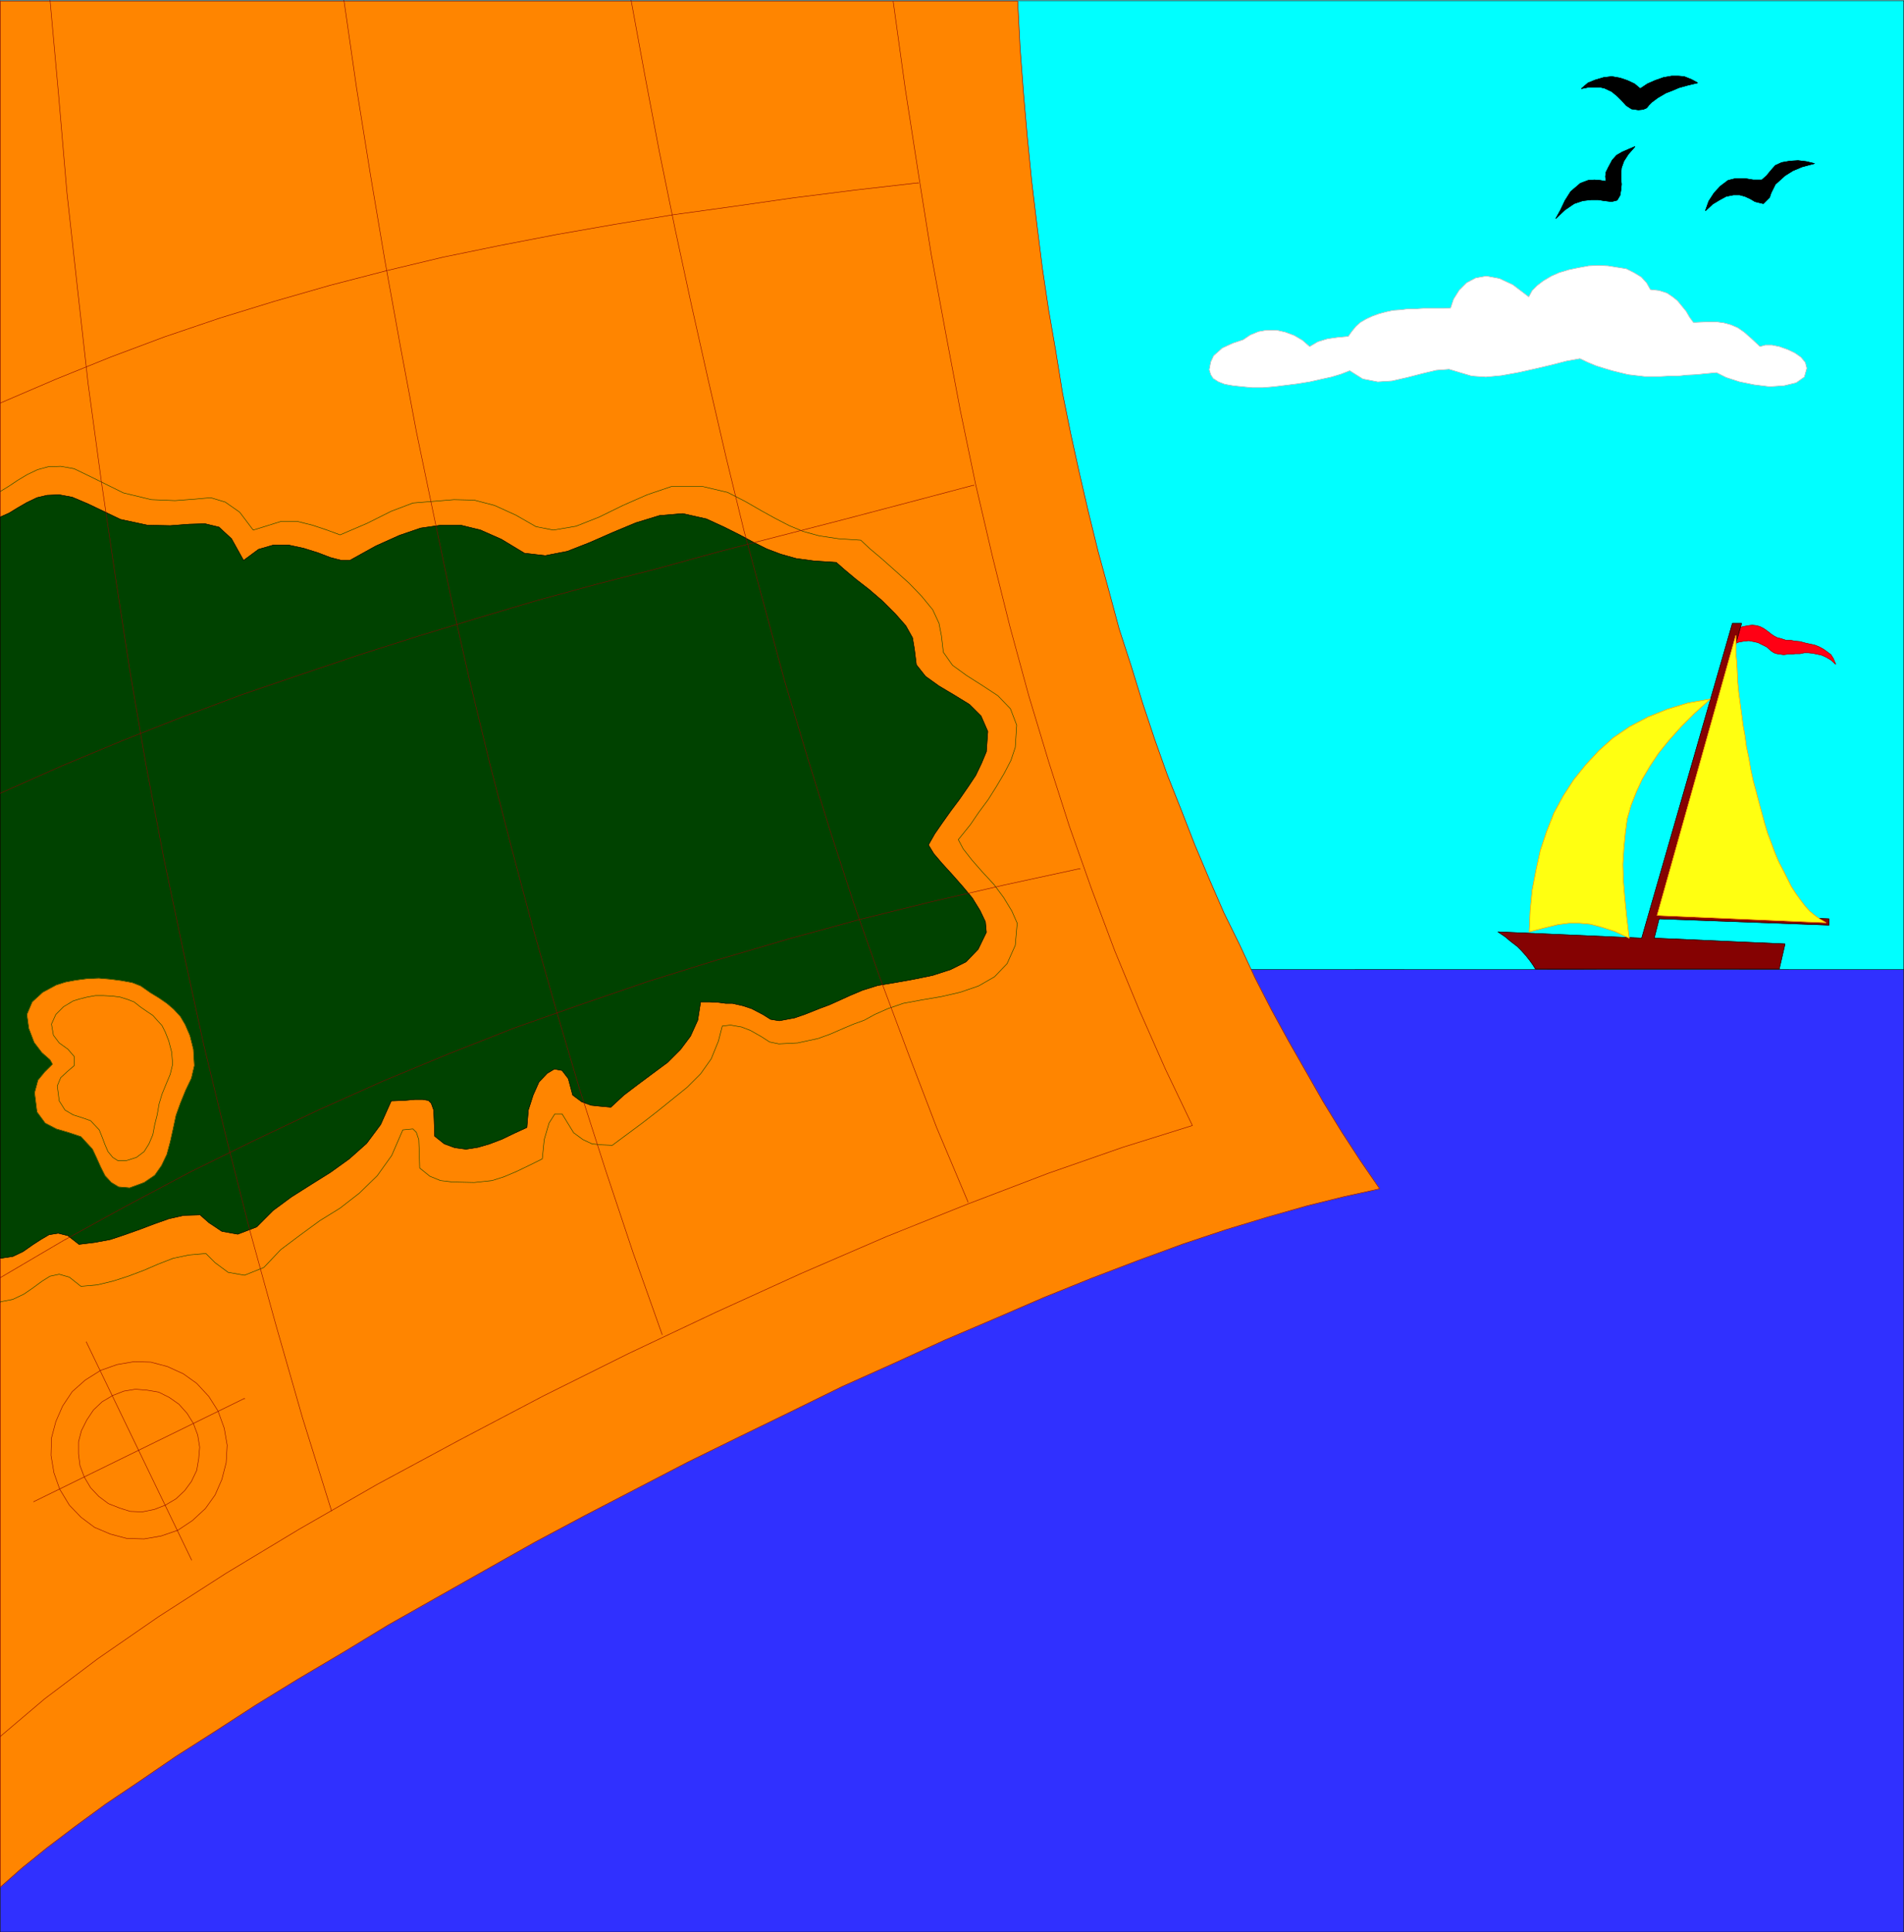
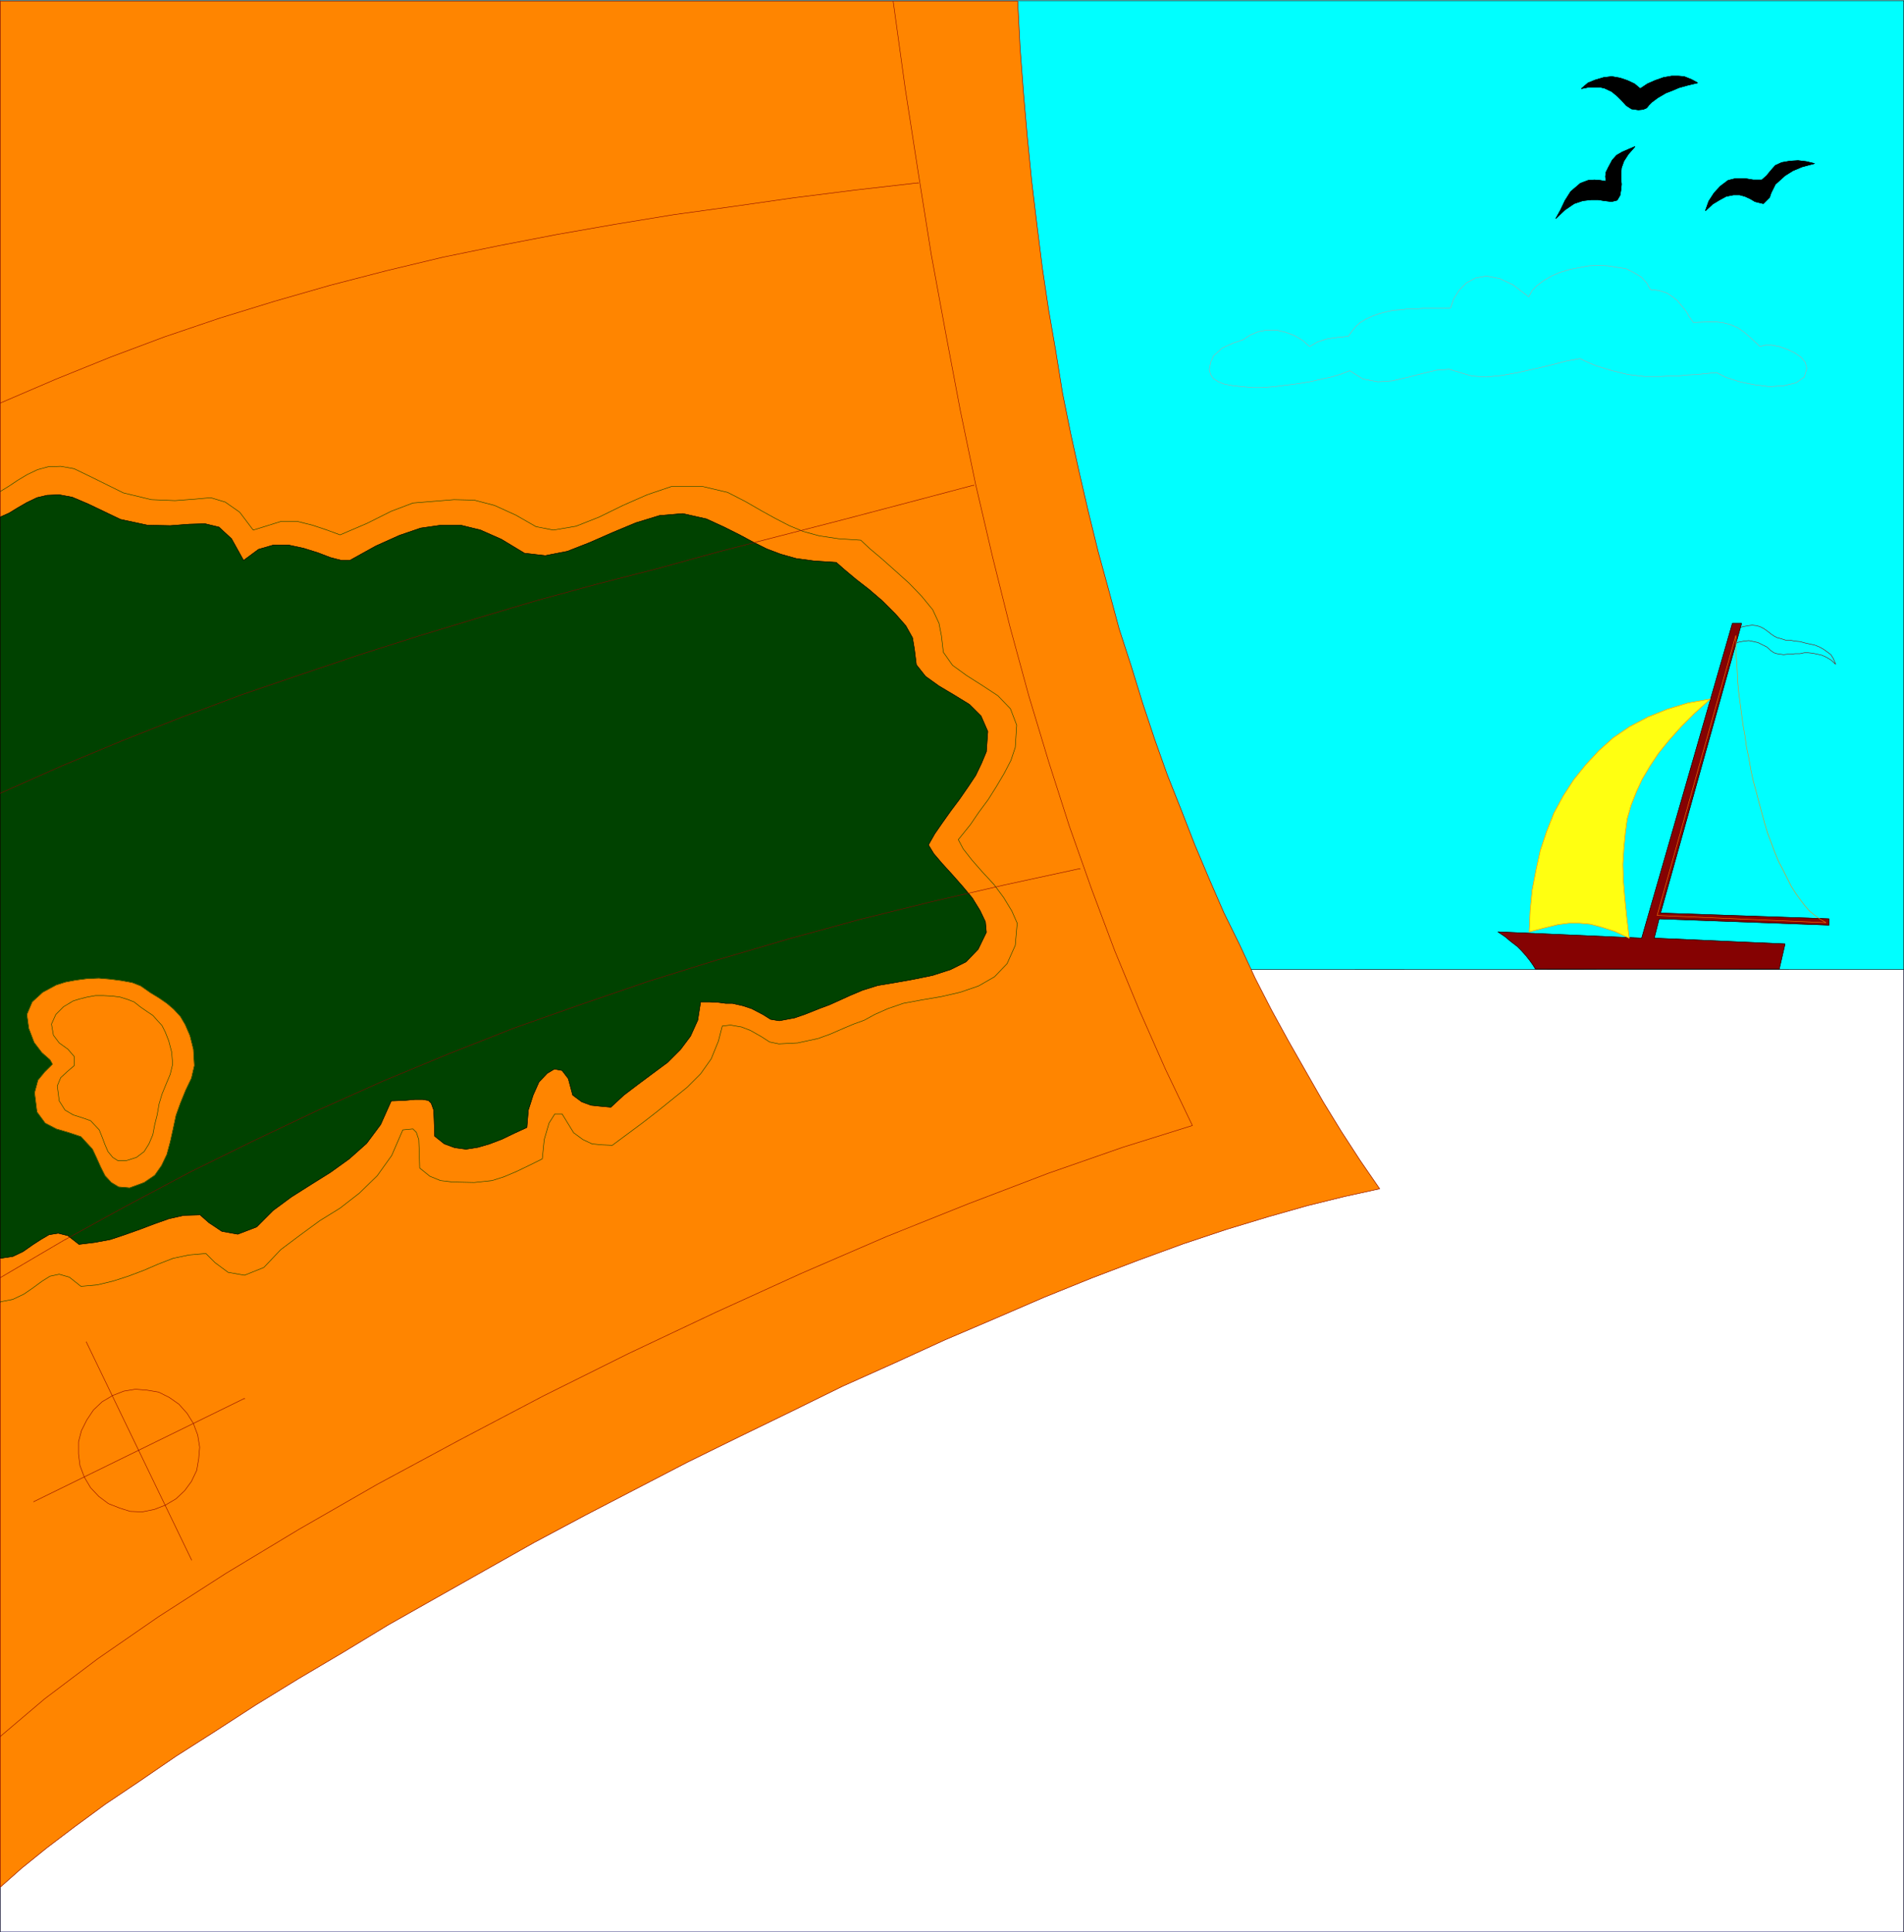
<svg xmlns="http://www.w3.org/2000/svg" width="3934.724" height="3991.912" viewBox="0 0 2951.043 2993.934">
  <rect x="0" y="0" width="2951.043" height="2993.934" fill="#333333" stroke="none" />
  <defs>
    <clipPath id="a">
      <path d="M0 0h2950.164v2992.184H0Zm0 0" />
    </clipPath>
    <clipPath id="b">
-       <path d="M0 1500h2950.164v1492.184H0Zm0 0" />
+       <path d="M0 1500v1492.184H0Zm0 0" />
    </clipPath>
    <clipPath id="c">
      <path d="M0 1499h2950.164v1493.184H0Zm0 0" />
    </clipPath>
  </defs>
  <path style="fill:#fff;fill-opacity:1;fill-rule:nonzero;stroke:none" d="M0 2992.184h2950.164V-.961H0Zm0 0" transform="translate(.514 1.385)" />
  <g clip-path="url(#a)" transform="translate(.514 1.385)">
    <path style="fill:#fff;fill-opacity:1;fill-rule:evenodd;stroke:#fff;stroke-width:.14;stroke-linecap:square;stroke-linejoin:bevel;stroke-miterlimit:10;stroke-opacity:1" d="M0 .5h566.25V575H0Zm0 0" transform="matrix(5.21 0 0 -5.21 0 2994.79)" />
  </g>
  <g clip-path="url(#b)" transform="translate(.514 1.385)">
    <path style="fill:#3030ff;fill-opacity:1;fill-rule:evenodd;stroke:none" d="M0 1500.094h2950.164v1492.09H0Zm0 0" />
  </g>
  <g clip-path="url(#c)" transform="translate(.514 1.385)">
    <path style="fill:none;stroke:#3030ff;stroke-width:.14;stroke-linecap:square;stroke-linejoin:bevel;stroke-miterlimit:10;stroke-opacity:1" d="M0 286.89h566.25V.5H0Zm0 0" transform="matrix(5.21 0 0 -5.21 0 2994.79)" />
  </g>
  <path style="fill:none;stroke:#000;stroke-width:.14;stroke-linecap:square;stroke-linejoin:bevel;stroke-miterlimit:10;stroke-opacity:1" d="M0 286.89h566.25V.5H0Zm0 0" transform="matrix(5.21 0 0 -5.21 .514 2996.175)" />
  <path style="fill:#0ff;fill-opacity:1;fill-rule:evenodd;stroke:#0ff;stroke-width:.14;stroke-linecap:square;stroke-linejoin:bevel;stroke-miterlimit:10;stroke-opacity:1" d="m0 286.89 566.25-.15v288.12H0Zm0 0" transform="matrix(5.21 0 0 -5.21 .514 2996.175)" />
  <path style="fill:none;stroke:#000;stroke-width:.14;stroke-linecap:square;stroke-linejoin:bevel;stroke-miterlimit:10;stroke-opacity:1" d="m0 286.89 566.25-.15v288.12H0Zm0 0" transform="matrix(5.21 0 0 -5.21 .514 2996.175)" />
-   <path style="fill:#fff;fill-opacity:1;fill-rule:evenodd;stroke:#fff;stroke-width:.14;stroke-linecap:square;stroke-linejoin:bevel;stroke-miterlimit:10;stroke-opacity:1" d="m369.7 474.03-3.02-1-3.15-1.44-2.59-2.3-.86-1.87-.43-2.29.43-1.44.72-1.15 1.58-1 1.86-.72 2.44-.43 2.73-.29 3.02-.29h3.16l3.44.29 3.45.43 3.44.43 3.59.58 3.16.71 3.3.72 2.87.86 2.59 1.01 3.88-2.44 4.45-.86 4.3.28 4.45 1.01 4.45 1.15 4.17 1 3.87.29 3.31-1 3.44-1.01 4.17-.29 4.59.43 4.88.87 5.17 1.14 4.88 1.15 4.45 1.15 4.02.72 2.44-1.15 2.44-1 2.3-.72 2.44-.72 2.3-.57 2.44-.58 2.44-.29 2.44-.28h4.74l2.58.14h2.59l2.58.29 2.87.14 2.88.29 3.15.29 2.88-1.44 4.02-1.29 4.3-.87 4.6-.57 4.3.29 3.59.86 2.44 1.72.72 2.59-.43 1.72-1.29 1.58-1.87 1.29-2.15 1.01-2.44.86-2.16.43h-2.01l-1.57-.43-2.45 2.3-2.29 2.01-1.87 1.29-2.01.86-2.15.58-2.16.29h-2.72l-3.31-.15h-.86l-1.15 1.58-1 1.73-1.29 1.58-1.3 1.58-1.43 1.14-1.72 1.15-2.3.72-2.59.29-1.14 2.01-1.58 1.72-2.16 1.3-2.29 1.14-2.73.44-2.73.43-2.87.14-2.87-.14-3.16-.58-2.73-.57-2.87-.86-2.3-1.01-2.44-1.44-1.87-1.43-1.43-1.44-1.01-1.87-4.73 3.59-4.02 1.87-3.88.72-3.16-.57-2.73-1.44-2.15-2.15-1.72-2.73-.86-2.59-2.01-.14h-6.18l-2.15-.15h-2.3l-2.15-.28-2.3-.15-2.01-.43-2.15-.57-2.01-.72-1.87-.86-1.72-1.01-1.29-1.15-1.3-1.58-1-1.43-3.16-.29-3.02-.43-2.87-.86-2.44-1.44-2.15 1.87-2.44 1.43-2.73 1.01-2.58.57h-2.88l-2.44-.43-2.44-1zm0 0" transform="matrix(5.21 0 0 -5.21 .514 2996.175)" />
  <path style="fill:none;stroke:#a8a8a8;stroke-width:.14;stroke-linecap:square;stroke-linejoin:bevel;stroke-miterlimit:10;stroke-opacity:1" d="m369.7 474.03-3.02-1-3.15-1.44-2.59-2.3-.86-1.87-.43-2.29.43-1.44.72-1.15 1.58-1 1.86-.72 2.44-.43 2.73-.29 3.02-.29h3.16l3.44.29 3.45.43 3.44.43 3.59.58 3.16.71 3.3.72 2.87.86 2.59 1.01 3.88-2.44 4.45-.86 4.3.28 4.45 1.01 4.45 1.15 4.17 1 3.87.29 3.31-1 3.44-1.01 4.17-.29 4.59.43 4.88.87 5.17 1.14 4.88 1.15 4.45 1.15 4.02.72 2.44-1.15 2.44-1 2.3-.72 2.44-.72 2.3-.57 2.44-.58 2.44-.29 2.44-.28h4.74l2.58.14h2.59l2.58.29 2.87.14 2.88.29 3.15.29 2.88-1.44 4.02-1.29 4.3-.87 4.6-.57 4.3.29 3.59.86 2.44 1.72.72 2.59-.43 1.72-1.29 1.58-1.87 1.29-2.15 1.01-2.44.86-2.16.43h-2.01l-1.57-.43-2.45 2.3-2.29 2.01-1.87 1.29-2.01.86-2.15.58-2.16.29h-2.72l-3.31-.15h-.86l-1.15 1.58-1 1.73-1.29 1.58-1.3 1.58-1.43 1.14-1.72 1.15-2.3.72-2.59.29-1.14 2.01-1.58 1.72-2.16 1.3-2.29 1.14-2.73.44-2.73.43-2.87.14-2.87-.14-3.16-.58-2.73-.57-2.87-.86-2.3-1.01-2.44-1.44-1.87-1.43-1.43-1.44-1.01-1.87-4.73 3.59-4.02 1.87-3.88.72-3.16-.57-2.73-1.44-2.15-2.15-1.72-2.73-.86-2.59-2.01-.14h-6.18l-2.15-.15h-2.3l-2.15-.28-2.3-.15-2.01-.43-2.15-.57-2.01-.72-1.87-.86-1.72-1.01-1.29-1.15-1.3-1.58-1-1.43-3.16-.29-3.02-.43-2.87-.86-2.44-1.44-2.15 1.87-2.44 1.43-2.73 1.01-2.58.57h-2.88l-2.44-.43-2.44-1zm0 0" transform="matrix(5.21 0 0 -5.21 .514 2996.175)" />
  <path style="fill:#ff8500;fill-opacity:1;fill-rule:evenodd;stroke:#ff8500;stroke-width:.14;stroke-linecap:square;stroke-linejoin:bevel;stroke-miterlimit:10;stroke-opacity:1" d="m0 13.86 6.32 5.6 7.46 6.03 8.33 6.32 9.19 6.75 10.05 6.75 10.91 7.47 11.49 7.32 12.2 7.9 12.63 7.76 13.36 7.9 13.49 8.19 14.22 8.04 14.5 8.19 14.78 8.33 15.08 8.04 15.22 7.9 15.22 7.9 15.5 7.61 15.37 7.47 15.21 7.47 15.37 6.89 15.07 6.89 14.79 6.32 14.64 6.32 14.22 5.75 13.92 5.31 13.36 4.89 12.92 4.3 12.34 3.74 11.63 3.3 11.06 2.73 10.48 2.3-5.74 8.33-5.6 8.62-5.46 8.9-5.17 9.05-5.16 9.05-5.03 9.19-4.88 9.48-4.6 9.91-4.73 9.62-4.31 9.91-4.31 10.2-4.02 10.34-4.16 10.49-3.73 10.48-3.59 10.77-3.45 11.2-3.59 11.06-3.01 11.21-3.16 11.49-2.87 11.63-2.73 11.78-2.59 11.77-2.44 12.07-2.01 12.49-2.15 12.36-1.87 12.49-1.58 12.64-1.58 13.07-1.29 13.07-1.15 13.21-1 13.22-.72 14.07H0Zm0 0" transform="matrix(5.21 0 0 -5.21 .514 2996.175)" />
  <path style="fill:none;stroke:#850202;stroke-width:.14;stroke-linecap:square;stroke-linejoin:bevel;stroke-miterlimit:10;stroke-opacity:1" d="m0 13.86 6.32 5.6 7.46 6.03 8.33 6.32 9.19 6.75 10.05 6.75 10.91 7.47 11.49 7.32 12.2 7.9 12.63 7.76 13.36 7.9 13.49 8.19 14.22 8.04 14.5 8.19 14.78 8.33 15.08 8.04 15.22 7.9 15.22 7.9 15.5 7.61 15.37 7.47 15.21 7.47 15.37 6.89 15.07 6.89 14.79 6.32 14.64 6.32 14.22 5.75 13.92 5.31 13.36 4.89 12.92 4.3 12.34 3.74 11.63 3.3 11.06 2.73 10.48 2.3-5.74 8.33-5.6 8.62-5.46 8.9-5.17 9.05-5.16 9.05-5.03 9.19-4.88 9.48-4.6 9.91-4.73 9.62-4.31 9.91-4.31 10.2-4.02 10.34-4.16 10.49-3.73 10.48-3.59 10.77-3.45 11.2-3.59 11.06-3.01 11.21-3.16 11.49-2.87 11.63-2.73 11.78-2.59 11.77-2.44 12.07-2.01 12.49-2.15 12.36-1.87 12.49-1.58 12.64-1.58 13.07-1.29 13.07-1.15 13.21-1 13.22-.72 14.07H0Zm0 0" transform="matrix(5.21 0 0 -5.21 .514 2996.175)" />
  <path style="fill:#004200;fill-opacity:1;fill-rule:evenodd;stroke:#004200;stroke-width:.14;stroke-linecap:square;stroke-linejoin:bevel;stroke-miterlimit:10;stroke-opacity:1" d="m0 421.32 2.58 1.15 2.59 1.58 2.73 1.58 3.01 1.44 3.02.71 3.59.15 3.87-.72 4.74-2.01 9.62-4.6 8.04-1.72 6.75-.14 5.6.43 4.73.14 4.17-1 3.73-3.45 3.59-6.46 4.45 3.3 4.45 1.29h4.45l4.6-1 4.16-1.3 3.73-1.43 3.31-.86h2.44l7.75 4.3 7.03 3.16 6.32 2.16 6.03.86h5.89l5.88-1.44 6.18-2.73 6.89-4.16 6.17-.72 6.61 1.29 6.6 2.59 6.89 3.02 6.89 2.87 7.04 2.15 6.89.58 7.04-1.58 5.31-2.44 4.59-2.3 4.02-2.16 4.02-2.01 4.17-1.58 4.59-1.29 5.31-.72 6.61-.43 2.44-2.15 3.44-2.88 3.88-3.01 4.02-3.45 3.73-3.73 3.16-3.59 2.01-3.59.58-3.45.57-4.6 2.73-3.44 4.02-2.88 4.59-2.73 4.45-2.73 3.45-3.44 2.01-4.6-.43-6.03-1.44-3.45-1.72-3.59-2.3-3.45-2.58-3.73-2.59-3.45-2.44-3.44-2.29-3.31-1.87-3.3 1.58-2.59 2.44-2.87 3.01-3.3 3.16-3.59 2.88-3.45 2.29-3.73 1.58-3.31.29-3.16-2.44-5.02-3.59-3.74-4.6-2.3-5.31-1.72-5.6-1.15-5.6-1-5.17-.86-4.59-1.44-3.73-1.58-3.16-1.44-2.87-1.29-2.73-1.01-4.31-1.72-3.3-1.15-4.59-.86-2.59.43-2.3 1.44-3.3 1.72-2.58.86-3.16.72h-2.01l-2.15.29-2.59.14h-2.73l-.86-5.46-2.15-4.74-3.02-4.02-3.73-3.73-4.45-3.3-4.45-3.31-4.16-3.16-3.88-3.59-3.16.29-2.73.29-2.73 1-2.72 2.01-1.3 4.89-1.86 2.44-2.3.43-2.15-1.29-2.44-2.59-1.73-3.88-1.43-4.45-.43-5.17-3.74-1.72-3.58-1.73-3.74-1.43-3.44-1.01-3.59-.57-3.3.43-3.16 1.15-2.87 2.29-.15 4.6-.14 3.16-.72 2.01-.86.86-1.72.29h-2.3l-3.16-.29-3.88-.14-3.15-7.04-4.17-5.6-5.17-4.6-5.6-4.02-5.74-3.59-5.89-3.73-5.45-4.02-4.88-4.89-5.6-2.15-4.74.86-3.88 2.59-2.58 2.29-4.88-.14-4.45-1.01-4.45-1.58-4.17-1.58-4.45-1.58-4.31-1.43-4.59-.86-4.74-.58-3.3 2.59-2.87.72-2.73-.44-2.44-1.43-2.44-1.58-2.87-2.01-3.02-1.44-3.73-.57Zm0 0" transform="matrix(5.21 0 0 -5.21 .514 2996.175)" />
  <path style="fill:none;stroke:#000;stroke-width:.14;stroke-linecap:square;stroke-linejoin:bevel;stroke-miterlimit:10;stroke-opacity:1" d="m0 421.32 2.58 1.15 2.59 1.58 2.73 1.58 3.01 1.44 3.02.71 3.59.15 3.87-.72 4.74-2.01 9.62-4.6 8.04-1.72 6.75-.14 5.6.43 4.73.14 4.17-1 3.73-3.45 3.59-6.46 4.45 3.3 4.45 1.29h4.45l4.6-1 4.16-1.3 3.73-1.43 3.31-.86h2.44l7.75 4.3 7.03 3.16 6.32 2.16 6.03.86h5.89l5.88-1.44 6.18-2.73 6.89-4.16 6.17-.72 6.61 1.29 6.6 2.59 6.89 3.02 6.89 2.87 7.04 2.15 6.89.58 7.04-1.58 5.31-2.44 4.59-2.3 4.02-2.16 4.02-2.01 4.17-1.58 4.59-1.29 5.31-.72 6.61-.43 2.44-2.15 3.44-2.88 3.88-3.01 4.02-3.45 3.73-3.73 3.16-3.59 2.01-3.59.58-3.45.57-4.6 2.73-3.44 4.02-2.88 4.59-2.73 4.45-2.73 3.45-3.44 2.01-4.6-.43-6.03-1.44-3.45-1.72-3.59-2.3-3.45-2.58-3.73-2.59-3.45-2.44-3.44-2.29-3.31-1.87-3.3 1.58-2.59 2.44-2.87 3.01-3.3 3.16-3.59 2.88-3.45 2.29-3.73 1.58-3.31.29-3.16-2.44-5.02-3.59-3.74-4.6-2.3-5.31-1.72-5.6-1.15-5.6-1-5.17-.86-4.59-1.44-3.73-1.58-3.16-1.44-2.87-1.29-2.73-1.01-4.31-1.72-3.3-1.15-4.59-.86-2.59.43-2.3 1.44-3.3 1.72-2.58.86-3.16.72h-2.01l-2.15.29-2.59.14h-2.73l-.86-5.46-2.15-4.74-3.02-4.02-3.73-3.73-4.45-3.3-4.45-3.31-4.16-3.16-3.88-3.59-3.16.29-2.73.29-2.73 1-2.72 2.01-1.3 4.89-1.86 2.44-2.3.43-2.15-1.29-2.44-2.59-1.73-3.88-1.43-4.45-.43-5.17-3.74-1.72-3.58-1.73-3.74-1.43-3.44-1.01-3.59-.57-3.3.43-3.16 1.15-2.87 2.29-.15 4.6-.14 3.16-.72 2.01-.86.86-1.72.29h-2.3l-3.16-.29-3.88-.14-3.15-7.04-4.17-5.6-5.17-4.6-5.6-4.02-5.74-3.59-5.89-3.73-5.45-4.02-4.88-4.89-5.6-2.15-4.74.86-3.88 2.59-2.58 2.29-4.88-.14-4.45-1.01-4.45-1.58-4.17-1.58-4.45-1.58-4.31-1.43-4.59-.86-4.74-.58-3.3 2.59-2.87.72-2.73-.44-2.44-1.43-2.44-1.58-2.87-2.01-3.02-1.44-3.73-.57Zm0 0" transform="matrix(5.21 0 0 -5.21 .514 2996.175)" />
  <path style="fill:none;stroke:#004200;stroke-width:.14;stroke-linecap:square;stroke-linejoin:bevel;stroke-miterlimit:10;stroke-opacity:1" d="m0 428.93 2.58 1.58 2.59 1.73 2.87 1.72 3.02 1.44 3.15.86 3.74.14 4.02-.72 4.73-2.29 9.91-4.89 8.33-2.01 7.03-.29 5.89.44 4.74.43 4.3-1.3 4.31-3.01 4.02-5.32 3.73 1.15 4.6 1.44h4.74l4.59-1.15 4.31-1.44 3.88-1.43 8.04 3.44 7.17 3.59 6.46 2.45 12.21 1 6.03-.14 6.03-1.58 6.32-2.87 6.03-3.45 5.16-1.01 6.75 1.15 6.89 2.73 7.04 3.45 7.18 3.16 7.18 2.44h9.47l7.32-1.72 5.32-2.73 4.73-2.73 4.17-2.3 4.16-2.15 4.16-1.73 4.74-1.29 5.75-.86 6.6-.43 2.58-2.44 3.59-3.02 3.88-3.45 4.31-3.88 3.73-3.87 3.3-4.02 1.87-4.03.72-3.73.57-4.88 2.73-3.88 4.16-3.02 4.74-3.01 4.59-3.02 3.74-3.88 1.86-4.88-.43-6.61-1.29-3.88-2.01-3.87-2.3-3.88-2.44-3.88-2.87-3.88-2.44-3.59-3.59-4.45 1.44-2.73 2.58-3.3 3.02-3.45 3.59-3.88 2.87-3.88 2.44-4.02 1.58-3.59-.58-6.6-2.44-5.46-3.73-3.88-4.74-2.73-5.45-1.87-5.6-1.29-5.89-1-5.46-1.01-4.59-1.58-3.88-1.72-3.16-1.73-3.15-1.14-2.73-1.15-4.31-1.87-3.59-1.29-6.03-1.3-5.6-.28-2.73.57-2.44 1.58-3.3 1.87-2.58 1-3.3.58-2.45-.29-1.14-4.45-2.16-5.32-3.16-4.45-4.02-4.02-8.9-7.18-4.45-3.45-8.9-6.6-3.16.14-2.87.29-2.73 1.29-2.73 2.01-3.44 5.6h-2.16l-1.72-2.73-1.43-4.88-.58-5.75-3.73-1.86-3.88-1.87-3.73-1.58-3.59-1.15-5.31-.57-6.46.14-3.59.43-3.16 1.29-3.02 2.44-.14 5.03-.14 3.45-.72 2.15-1.01 1.01-3.01-.29-3.3-7.61-4.31-6.03-5.31-5.17-5.74-4.46-6.03-3.73-5.89-4.31-5.74-4.31-5.03-5.31-5.74-2.3-4.88.86-3.88 2.87-2.73 2.73-5.02-.43-4.74-1-4.45-1.73-4.31-1.86-4.59-1.73-4.45-1.43-4.74-1.15-4.88-.43-3.45 2.73-3.01.86-2.73-.58-2.3-1.43-2.73-2.01-2.72-1.87-3.31-1.58-3.73-.72v-.14" transform="matrix(5.21 0 0 -5.21 .514 2996.175)" />
  <path style="fill:#ff8500;fill-opacity:1;fill-rule:evenodd;stroke:#ff8500;stroke-width:.14;stroke-linecap:square;stroke-linejoin:bevel;stroke-miterlimit:10;stroke-opacity:1" d="m15.51 258.59-2.3-2.29-2.01-2.45-1.01-3.73.72-5.74 2.44-3.31 3.3-1.72 3.88-1.15 3.45-1.15 3.44-3.73 1.15-2.45 1.29-2.87 1.3-2.58 1.86-2.01 2.16-1.3 3.3-.28 4.3 1.58 3.16 2.15 2.01 2.87 1.58 3.31 1.01 3.73.86 3.88.86 4.02 1.29 3.59 1.58 3.88 1.72 3.59.87 3.73-.29 4.89-1.01 4.02-1.43 3.3-1.44 2.44-2.01 2.16-2.01 1.72-2.29 1.58-2.59 1.58-2.87 2.01-2.58 1.01-3.16.57-3.31.43-3.44.29-3.45-.14-3.44-.44-3.02-.57-2.73-.86-4.02-2.16-3.15-2.87-1.58-3.73.57-4.17 1.58-4.16 2.3-3.02 2.44-2.15zm0 0" transform="matrix(5.21 0 0 -5.21 .514 2996.175)" />
  <path style="fill:none;stroke:#004200;stroke-width:.14;stroke-linecap:square;stroke-linejoin:bevel;stroke-miterlimit:10;stroke-opacity:1" d="m15.51 258.59-2.3-2.29-2.01-2.45-1.01-3.73.72-5.74 2.44-3.31 3.3-1.72 3.88-1.15 3.45-1.15 3.44-3.73 1.15-2.45 1.29-2.87 1.3-2.58 1.86-2.01 2.16-1.3 3.3-.28 4.3 1.58 3.16 2.15 2.01 2.87 1.58 3.31 1.01 3.73.86 3.88.86 4.02 1.29 3.59 1.58 3.88 1.72 3.59.87 3.73-.29 4.89-1.01 4.02-1.43 3.3-1.44 2.44-2.01 2.16-2.01 1.72-2.29 1.58-2.59 1.58-2.87 2.01-2.58 1.01-3.16.57-3.31.43-3.44.29-3.45-.14-3.44-.44-3.02-.57-2.73-.86-4.02-2.16-3.15-2.87-1.58-3.73.57-4.17 1.58-4.16 2.3-3.02 2.44-2.15zm0 0" transform="matrix(5.21 0 0 -5.21 .514 2996.175)" />
  <path style="fill:none;stroke:#004200;stroke-width:.14;stroke-linecap:square;stroke-linejoin:bevel;stroke-miterlimit:10;stroke-opacity:1" d="m21.97 258.16-2.16-1.86-1.86-1.73-1.01-2.44.58-4.45 1.72-2.73 2.44-1.44 2.73-.86 2.44-.86 2.58-2.73.86-2.15.87-2.3.86-2.01 1.43-1.73 1.58-1h2.3l3.16 1 2.29 1.73 1.44 2.3 1.15 2.72.57 3.02.72 2.87.58 3.31.86 2.87 1.29 3.16 1.15 2.73.72 3.01-.29 3.59-.86 3.31-1.01 2.58-1 2.01-1.44 1.58-1.29 1.44-1.72 1.15-1.87 1.29-2.01 1.58-1.87.72-2.29.72-2.3.29-2.59.14h-2.44l-2.44-.43-2.29-.58-1.87-.57-2.87-1.72-2.3-2.3-1.29-2.87.57-3.31 1.73-2.3 2.58-1.86 1.87-2.16zm0 0" transform="matrix(5.21 0 0 -5.21 .514 2996.175)" />
  <path style="fill:none;stroke:#850202;stroke-width:.14;stroke-linecap:square;stroke-linejoin:bevel;stroke-miterlimit:10;stroke-opacity:1" d="m0 58.67 13.21 11.2L29 81.79l18.09 12.5 20.1 12.92 21.68 13.07 23.26 13.36 24.26 13.07 25.13 13.21 25.41 12.64 25.84 12.21 25.56 11.63 25.27 10.92 24.41 9.77 23.69 9.04 22.25 7.76 20.67 6.46-8.04 16.81-7.75 17.52-7.32 17.67-6.89 18.38-6.61 18.67-6.17 19.25-5.89 19.53-5.6 20.54-5.16 20.68-5.03 21.54-4.59 22.12-4.31 22.84-4.31 23.41-3.88 24.42-3.87 24.99-3.59 25.99v-.14" transform="matrix(5.21 0 0 -5.21 .514 2996.175)" />
  <path style="fill:none;stroke:#850202;stroke-width:.14;stroke-linecap:square;stroke-linejoin:bevel;stroke-miterlimit:10;stroke-opacity:1" d="m25.56 176.01 31.29-64.78v-.14" transform="matrix(5.21 0 0 -5.21 .514 2996.175)" />
  <path style="fill:none;stroke:#850202;stroke-width:.14;stroke-linecap:square;stroke-linejoin:bevel;stroke-miterlimit:10;stroke-opacity:1" d="m9.91 128.47 62.74 30.74v-.15" transform="matrix(5.21 0 0 -5.21 .514 2996.175)" />
  <path style="fill:none;stroke:#850202;stroke-width:.14;stroke-linecap:square;stroke-linejoin:bevel;stroke-miterlimit:10;stroke-opacity:1" d="m49.1 127.46 3.16 1.87 2.58 2.44 2.01 2.73 1.58 3.31.58 3.44.29 3.45-.58 3.59-1.29 3.45-1.87 3.01-2.44 2.73-2.87 2.01-3.16 1.58-3.44.58-3.45.28-3.45-.57-3.3-1.29-3.16-1.87-2.58-2.44-2.01-3.02-1.58-3.16-.86-3.3v-3.59l.43-3.45 1.29-3.45 1.87-3.15 2.44-2.59 2.87-2.15 3.3-1.3 3.16-1 3.59-.15 3.59.72zm0 0" transform="matrix(5.21 0 0 -5.21 .514 2996.175)" />
-   <path style="fill:none;stroke:#850202;stroke-width:.14;stroke-linecap:square;stroke-linejoin:bevel;stroke-miterlimit:10;stroke-opacity:1" d="m52.83 120 4.31 2.87 3.88 3.59 2.87 4.02 2.01 4.6 1.29 5.02.29 5.17-.86 5.03-1.87 5.17-2.73 4.31-3.59 3.88-4.02 2.87-4.73 2.15-4.89 1.3-5.02.14-5.03-.86-4.88-1.72-4.59-2.88-3.88-3.44-2.87-4.31-2.01-4.6-1.29-4.88-.14-5.17.86-5.17 1.72-4.89 2.87-4.74 3.45-3.59 4.02-3.01 4.73-2.01 4.89-1.3 5.16-.14 5.03.86zM14.79 575l2.58-28.58 2.44-28.58 3.16-28.73 3.16-28.29 3.88-28.58 4.16-28.3 4.31-28 4.88-28.44 5.31-27.87 5.89-28 6.03-27.58 6.75-27.86 7.03-27.58 7.61-27.57 7.9-27.58 8.61-27.58v-.14M102.22 575l3.74-26 4.16-25.99 4.31-25.57 4.59-25.42 4.74-25.28 5.17-24.84 5.17-24.71 5.6-24.84 5.88-24.28 6.32-24.41 6.46-24.28 6.89-24.27 7.18-24.27 7.75-24.13 8.04-24.13 8.62-24.27v-.15M187.65 575l4.16-22.69 4.31-22.7 4.59-22.54 4.89-22.7 5.02-22.4 5.17-22.41 5.46-22.4 6.03-22.27 6.03-22.26 6.6-22.12 6.89-22.26 7.18-22.12 7.75-21.97 8.33-22.26 8.47-22.12 9.33-22.12v-.14" transform="matrix(5.21 0 0 -5.21 .514 2996.175)" />
  <path style="fill:none;stroke:#850202;stroke-width:.14;stroke-linecap:square;stroke-linejoin:bevel;stroke-miterlimit:10;stroke-opacity:1" d="m0 195.11 18.81 11.06 18.81 10.34 18.95 10.06 18.95 9.33 19.09 9.05 19.24 8.62 19.39 8.04 19.66 7.76 19.96 7.03 20.1 6.9 20.39 6.32 20.96 6.17 20.96 5.75 21.54 5.31 21.82 5.03 22.54 4.88v-.14M0 339.17l18.38 8.18 17.94 7.47 17.81 7.04 17.66 6.61 17.66 6.03 17.51 5.89 17.66 5.6 17.52 5.31 17.37 5.17 17.95 4.89 17.94 4.59 18.24 5.03 18.37 4.74 18.95 4.88 19.1 5.03 19.53 5.17v-.14M0 455.22l16.37 7.03 16.36 6.61 16.08 6.03 16.52 5.6 16.36 5.03 16.51 4.74 16.66 4.31 16.8 4.02 16.79 3.45 17.09 3.3 17.23 3.02 17.51 2.87 17.66 2.44 18.09 2.59 18.24 2.3 18.8 2.15v-.14" transform="matrix(5.21 0 0 -5.21 .514 2996.175)" />
-   <path style="fill:#ff0014;fill-opacity:1;fill-rule:evenodd;stroke:#ff0014;stroke-width:.14;stroke-linecap:square;stroke-linejoin:bevel;stroke-miterlimit:10;stroke-opacity:1" d="m516.86 388.29 1.58.43 1.58.29 1.15.14 1.29-.14 1.01-.29 1.14-.58 1.01-.71 1.29-1.01.86-.57.86-.43 1.15-.29 1.29-.43h1.3l1.43-.29 1.58-.14 1.58-.43 1.29-.29 1.44-.29 1.43-.57 1.3-.72 1-.72 1.15-.86.72-1.15.72-1.72-1.44 1.29-1.44.86-1.29.57-1.29.29-1.44.29-1.29.14h-1.15l-1.29-.28h-1.43l-1.15-.15h-1.15l-1.15-.14-1 .14-1.01.15-.86.28-.86.58-1.29 1.15-1.44.71-1.15.58-1.29.29-1.44.28-1.43-.14-1.58-.29-1.72-.72zm0 0" transform="matrix(5.21 0 0 -5.21 .514 2996.175)" />
  <path style="fill:none;stroke:#850202;stroke-width:.14;stroke-linecap:square;stroke-linejoin:bevel;stroke-miterlimit:10;stroke-opacity:1" d="m516.86 388.29 1.58.43 1.58.29 1.15.14 1.29-.14 1.01-.29 1.14-.58 1.01-.71 1.29-1.01.86-.57.86-.43 1.15-.29 1.29-.43h1.3l1.43-.29 1.58-.14 1.58-.43 1.29-.29 1.44-.29 1.43-.57 1.3-.72 1-.72 1.15-.86.72-1.15.72-1.72-1.44 1.29-1.44.86-1.29.57-1.29.29-1.44.29-1.29.14h-1.15l-1.29-.28h-1.43l-1.15-.15h-1.15l-1.15-.14-1 .14-1.01.15-.86.28-.86.58-1.29 1.15-1.44.71-1.15.58-1.29.29-1.44.28-1.43-.14-1.58-.29-1.72-.72zm0 0" transform="matrix(5.21 0 0 -5.21 .514 2996.175)" />
  <path style="fill:#850202;fill-opacity:1;fill-rule:evenodd;stroke:#850202;stroke-width:.14;stroke-linecap:square;stroke-linejoin:bevel;stroke-miterlimit:10;stroke-opacity:1" d="m529.21 286.89 1.72 7.47-38.91 1.72 1.44 5.75 50.54-1.87v1.87l-50.11 1.72 24.12 86.17h-2.73l-26.99-93.64-42.78 1.87 2.15-1.44 1.72-1.44 1.87-1.43 1.29-1.29 1.29-1.44 1.15-1.44 1.01-1.43.71-1.15zm0 0" transform="matrix(5.21 0 0 -5.21 .514 2996.175)" />
  <path style="fill:none;stroke:#000;stroke-width:.14;stroke-linecap:square;stroke-linejoin:bevel;stroke-miterlimit:10;stroke-opacity:1" d="m529.21 286.89 1.72 7.47-38.91 1.72 1.44 5.75 50.54-1.87v1.87l-50.11 1.72 24.12 86.17h-2.73l-26.99-93.64-42.78 1.87 2.15-1.44 1.72-1.44 1.87-1.43 1.29-1.29 1.29-1.44 1.15-1.44 1.01-1.43.71-1.15zm0 0" transform="matrix(5.21 0 0 -5.21 .514 2996.175)" />
  <path style="fill:#ff1;fill-opacity:1;fill-rule:evenodd;stroke:#ff1;stroke-width:.14;stroke-linecap:square;stroke-linejoin:bevel;stroke-miterlimit:10;stroke-opacity:1" d="m508.68 367.17-6.61-1.14-6.17-1.87-5.74-2.3-5.46-2.87-4.88-3.31-4.31-3.87-3.87-4.17-3.59-4.45-3.16-4.88-2.73-5.03-2.15-5.46-1.87-5.6-1.29-5.89-1.15-6.03-.58-6.03-.28-6.32 4.45 1.15 4.02 1 3.3.43h3.16l3.16-.28 3.3-.87 4.02-1.29 4.31-2.01-.72 6.18-.57 5.6-.44 5.31-.14 4.88.29 4.74.43 4.46.57 4.31 1.15 4.02 1.58 4.02 1.72 3.73 2.3 3.88 2.59 3.88 3.15 3.88 3.59 4.02 4.02 4.02zm0 0" transform="matrix(5.21 0 0 -5.21 .514 2996.175)" />
  <path style="fill:none;stroke:#ff8500;stroke-width:.14;stroke-linecap:square;stroke-linejoin:bevel;stroke-miterlimit:10;stroke-opacity:1" d="m508.68 367.17-6.61-1.14-6.17-1.87-5.74-2.3-5.46-2.87-4.88-3.31-4.31-3.87-3.87-4.17-3.59-4.45-3.16-4.88-2.73-5.03-2.15-5.46-1.87-5.6-1.29-5.89-1.15-6.03-.58-6.03-.28-6.32 4.45 1.15 4.02 1 3.3.43h3.16l3.16-.28 3.3-.87 4.02-1.29 4.31-2.01-.72 6.18-.57 5.6-.44 5.31-.14 4.88.29 4.74.43 4.46.57 4.31 1.15 4.02 1.58 4.02 1.72 3.73 2.3 3.88 2.59 3.88 3.15 3.88 3.59 4.02 4.02 4.02zm0 0" transform="matrix(5.21 0 0 -5.21 .514 2996.175)" />
-   <path style="fill:#ff1;fill-opacity:1;fill-rule:evenodd;stroke:#ff1;stroke-width:.14;stroke-linecap:square;stroke-linejoin:bevel;stroke-miterlimit:10;stroke-opacity:1" d="m516.29 386.13-23.41-83.3 50.25-2.15-1.72 1-1.58 1.15-1.58 1.29-1.29 1.44-1.43 1.87-1.44 2.01-1.29 2.01-1.15 2.3-1.29 2.58-1.3 2.44-1.14 2.73-1.01 2.73-1.15 3.02-.86 2.87-.86 3.16-.86 3.16-.86 3.3-.86 3.16-.72 3.31-.58 3.44-.71 3.31-.44 3.3-.57 3.16-.43 3.3-.43 3.16-.43 3.31-.29 3.01-.14 3.02-.15 2.87-.28 2.87zm0 0" transform="matrix(5.21 0 0 -5.21 .514 2996.175)" />
  <path style="fill:none;stroke:#ff8500;stroke-width:.14;stroke-linecap:square;stroke-linejoin:bevel;stroke-miterlimit:10;stroke-opacity:1" d="m516.29 386.13-23.41-83.3 50.25-2.15-1.72 1-1.58 1.15-1.58 1.29-1.29 1.44-1.43 1.87-1.44 2.01-1.29 2.01-1.15 2.3-1.29 2.58-1.3 2.44-1.14 2.73-1.01 2.73-1.15 3.02-.86 2.87-.86 3.16-.86 3.16-.86 3.3-.86 3.16-.72 3.31-.58 3.44-.71 3.31-.44 3.3-.57 3.16-.43 3.3-.43 3.16-.43 3.31-.29 3.01-.14 3.02-.15 2.87-.28 2.87zm0 0" transform="matrix(5.21 0 0 -5.21 .514 2996.175)" />
  <path style="fill:#000;fill-opacity:1;fill-rule:evenodd;stroke:#000;stroke-width:.14;stroke-linecap:square;stroke-linejoin:bevel;stroke-miterlimit:10;stroke-opacity:1" d="m504.94 550.44-1.86 1.01-2.16.86-1.72.14h-2.01l-2.44-.43-2.44-.86-2.3-1.01-2.15-1.43-1.72 1.43-2.16 1.01-2.15.72-2.44.43-2.44-.29-2.44-.72-2.16-.86-2.01-1.72 2.16.43h3.44l1.3-.29 2.15-1.01 1.72-1.43 1.29-1.29 1.3-1.44 1.58-1.01 2.01-.28 1.43.14 1.01.43.71.86.87.87 1.72 1.29 2.44 1.43 1.87.72 2.01.86 2.58.72zm0 0" transform="matrix(5.21 0 0 -5.21 .514 2996.175)" />
  <path style="fill:none;stroke:#000;stroke-width:.14;stroke-linecap:square;stroke-linejoin:bevel;stroke-miterlimit:10;stroke-opacity:1" d="m504.94 550.44-1.86 1.01-2.16.86-1.72.14h-2.01l-2.44-.43-2.44-.86-2.3-1.01-2.15-1.43-1.72 1.43-2.16 1.01-2.15.72-2.44.43-2.44-.29-2.44-.72-2.16-.86-2.01-1.72 2.16.43h3.44l1.3-.29 2.15-1.01 1.72-1.43 1.29-1.29 1.3-1.44 1.58-1.01 2.01-.28 1.43.14 1.01.43.71.86.87.87 1.72 1.29 2.44 1.43 1.87.72 2.01.86 2.58.72zm0 0" transform="matrix(5.21 0 0 -5.21 .514 2996.175)" />
  <path style="fill:#000;fill-opacity:1;fill-rule:evenodd;stroke:#000;stroke-width:.14;stroke-linecap:square;stroke-linejoin:bevel;stroke-miterlimit:10;stroke-opacity:1" d="m486.28 531.48-1.72-.72-2.01-.86-1.73-1-1.29-1.44-1.15-2.15-.71-1.44-.15-1.29.15-1.44-1.73.29-1.72.14-1.87-.14-2.29-.86-2.88-2.45-1.72-2.72-1.29-2.73-1.44-2.59 2.73 2.59 2.73 1.86 2.58.87 2.45.28h2.15l1.72-.28 1.29-.15.87-.14 1.72.43.86 1.44.29 1.72.14 1.58-.14 1.58v1.58l.14 1.72.72 2.01 1.29 2.01zm0 0" transform="matrix(5.21 0 0 -5.21 .514 2996.175)" />
  <path style="fill:none;stroke:#000;stroke-width:.14;stroke-linecap:square;stroke-linejoin:bevel;stroke-miterlimit:10;stroke-opacity:1" d="m486.28 531.48-1.72-.72-2.01-.86-1.73-1-1.29-1.44-1.15-2.15-.71-1.44-.15-1.29.15-1.44-1.73.29-1.72.14-1.87-.14-2.29-.86-2.88-2.45-1.72-2.72-1.29-2.73-1.44-2.59 2.73 2.59 2.73 1.86 2.58.87 2.45.28h2.15l1.72-.28 1.29-.15.87-.14 1.72.43.86 1.44.29 1.72.14 1.58-.14 1.58v1.58l.14 1.72.72 2.01 1.29 2.01zm0 0" transform="matrix(5.21 0 0 -5.21 .514 2996.175)" />
  <path style="fill:#000;fill-opacity:1;fill-rule:evenodd;stroke:#000;stroke-width:.14;stroke-linecap:square;stroke-linejoin:bevel;stroke-miterlimit:10;stroke-opacity:1" d="m507.24 512.38 1.01 2.87 1.58 2.44 1.86 2.01 2.3 1.73 2.3.57h2.58l2.59-.43h2.58l1.44 1.29 1.29 1.58 1.29 1.44 1.87.86 2.44.43 2.44.15 2.44-.29 2.44-.58-3.73-1-2.73-1.15-2.3-1.44-1.43-1.29-1.44-1.29-.72-1.44-.57-1.15-.43-1.29-1.87-1.87-2.44.58-1.44.86-1.58.72-1.57.43h-1.87l-2.15-.43-1.87-1.01-2.15-1.29zm0 0" transform="matrix(5.21 0 0 -5.21 .514 2996.175)" />
  <path style="fill:none;stroke:#000;stroke-width:.14;stroke-linecap:square;stroke-linejoin:bevel;stroke-miterlimit:10;stroke-opacity:1" d="m507.24 512.38 1.01 2.87 1.58 2.44 1.86 2.01 2.3 1.73 2.3.57h2.58l2.59-.43h2.58l1.44 1.29 1.29 1.58 1.29 1.44 1.87.86 2.44.43 2.44.15 2.44-.29 2.44-.58-3.73-1-2.73-1.15-2.3-1.44-1.43-1.29-1.44-1.29-.72-1.44-.57-1.15-.43-1.29-1.87-1.87-2.44.58-1.44.86-1.58.72-1.57.43h-1.87l-2.15-.43-1.87-1.01-2.15-1.29zm0 0" transform="matrix(5.21 0 0 -5.21 .514 2996.175)" />
</svg>